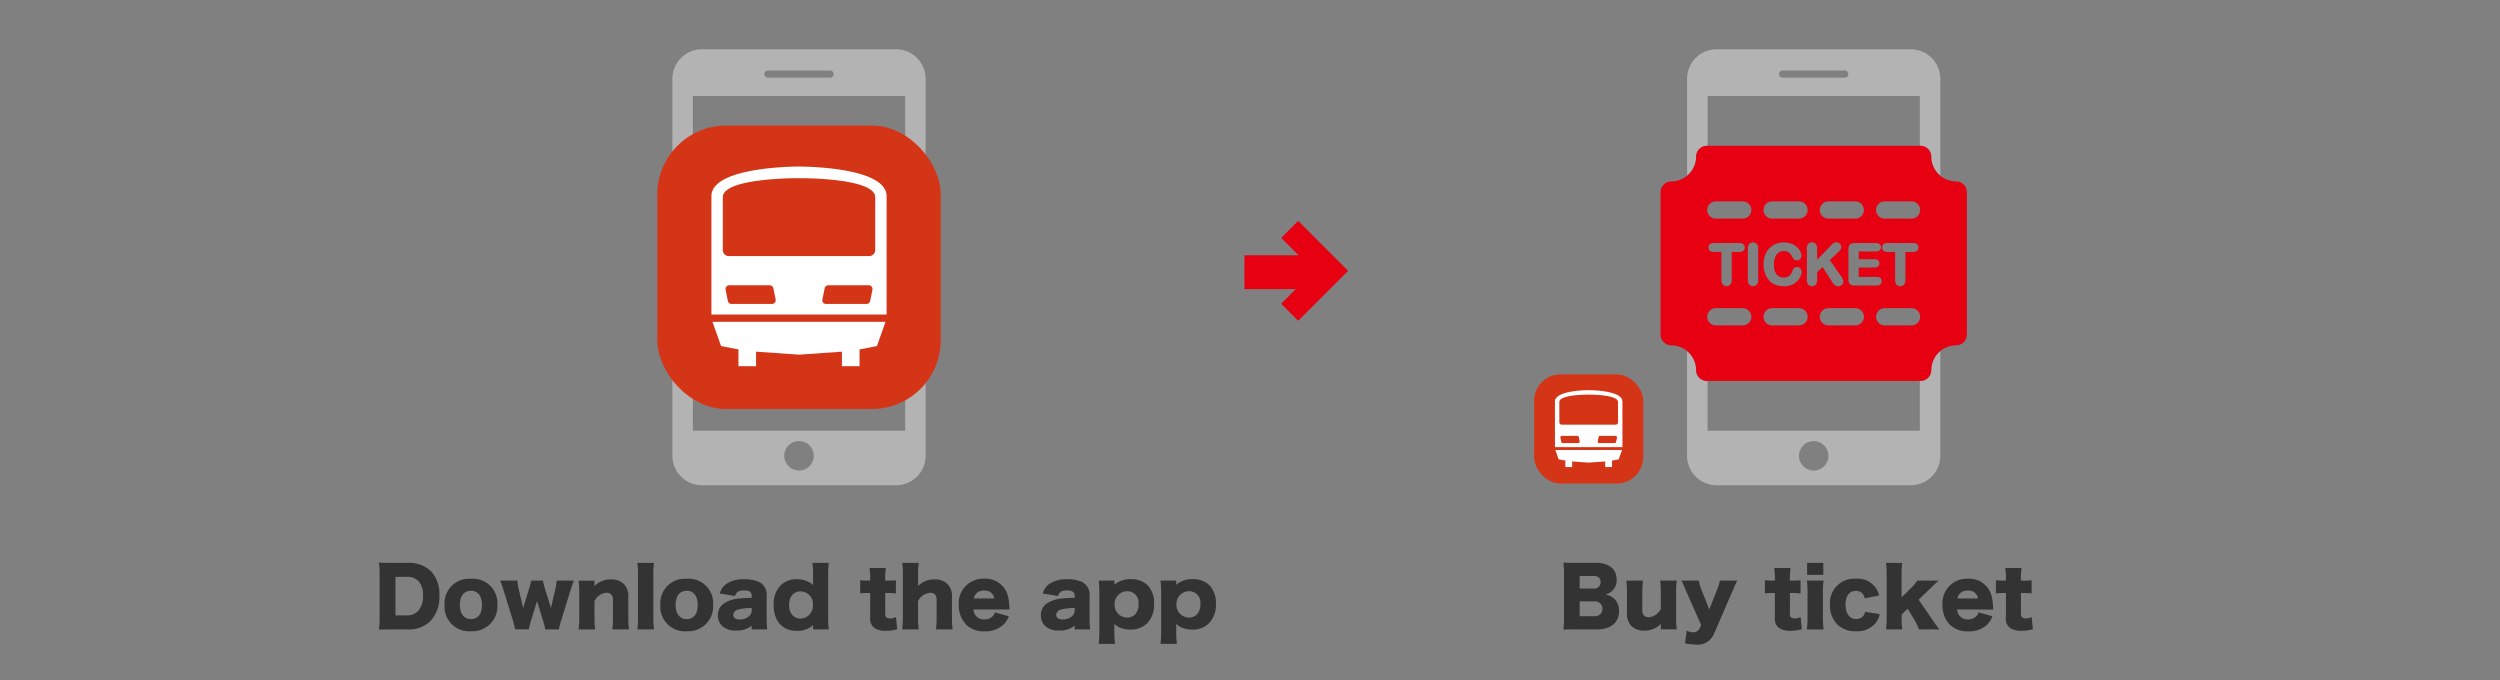
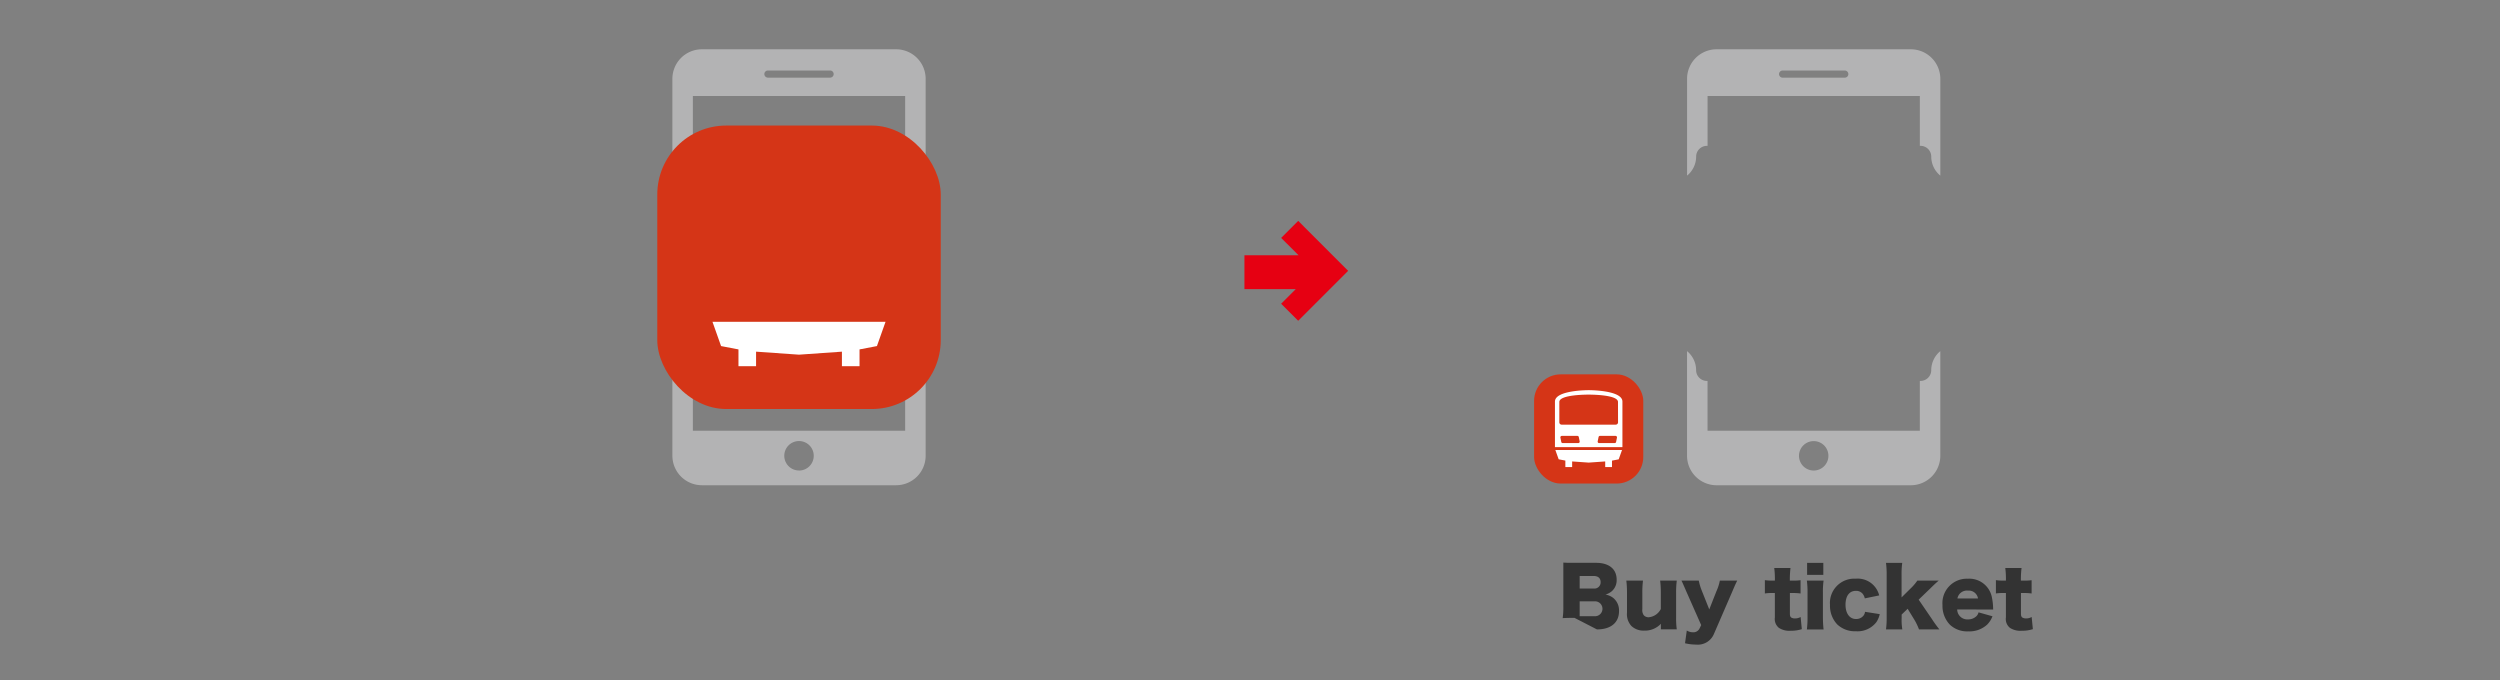
<svg xmlns="http://www.w3.org/2000/svg" height="102" viewBox="0 0 375 102" width="375">
  <rect x="0" y="0" width="375" height="102" fill="#808080" stroke="none" />
  <clipPath id="a">
    <path d="m0 0h375v102h-375z" />
  </clipPath>
  <g clip-path="url(#a)">
    <g transform="translate(65.93 7.394)">
      <path d="m68.5 0h-29.155a4.429 4.429 0 0 0 -4.417 4.417v56.555a4.431 4.431 0 0 0 4.417 4.419h29.155a4.428 4.428 0 0 0 4.417-4.417v-56.56a4.429 4.429 0 0 0 -4.417-4.414zm-19.242 3.181h9.327a.535.535 0 1 1 0 1.071h-9.327a.535.535 0 0 1 0-1.071zm4.664 60a2.209 2.209 0 1 1 2.208-2.21 2.209 2.209 0 0 1 -2.2 2.217h-.007zm15.92-5.966h-31.842v-50.208h31.842z" fill="#b3b3b4" />
      <rect fill="#d53517" height="42.521" rx="10.345" transform="translate(32.662 11.439)" width="42.521" />
-       <path d="m53.922 17.59s-13.139-.064-13.139 4.445v17.747h26.277v-17.747c0-4.508-13.138-4.445-13.138-4.445zm-4.058 20.61h-6.064a.562.562 0 0 1 -.551-.45l-.341-1.677a.564.564 0 0 1 .442-.664.553.553 0 0 1 .11-.011h6.065a.563.563 0 0 1 .551.451l.341 1.677a.563.563 0 0 1 -.44.663.567.567 0 0 1 -.111.011zm15.072-2.127-.34 1.677a.562.562 0 0 1 -.551.45h-6.065a.563.563 0 0 1 -.552-.674l.341-1.677a.562.562 0 0 1 .551-.451h6.065a.562.562 0 0 1 .551.675zm.417-5.956a.9.9 0 0 1 -.9.9h-21.063a.9.9 0 0 1 -.9-.9v-7.917c0-2.965 11.432-2.866 11.432-2.866s11.431-.1 11.431 2.866z" fill="#fff" />
      <path d="m42.23 44.517 2.609.5v2.517h2.641v-2.179l6.439.451 6.439-.451v2.179h2.642v-2.517l2.609-.5 1.291-3.639h-25.959z" fill="#fff" />
      <path d="m136.29 33.23-2.556-2.556-4.934-4.938-2.555 2.556 2.608 2.607h-8.118v5.074h7.7l-2.194 2.194 2.556 2.555 4.938-4.938 2.555-2.555z" fill="#e60012" />
      <path d="m223.757 48.128a1.618 1.618 0 0 1 -1.618 1.618h-.095v7.474h-31.844v-7.474h-.094a1.618 1.618 0 0 1 -1.618-1.618 3.7 3.7 0 0 0 -1.362-2.853v15.7a4.431 4.431 0 0 0 4.417 4.419h29.157a4.428 4.428 0 0 0 4.417-4.417v-15.7a3.7 3.7 0 0 0 -1.362 2.853zm-17.633 15.058a2.207 2.207 0 1 1 2.208-2.208 2.207 2.207 0 0 1 -2.208 2.208z" fill="#b3b3b4" />
      <path d="m188.492 16.1a1.618 1.618 0 0 1 1.618-1.618h.094v-7.477h31.841v7.475h.094a1.618 1.618 0 0 1 1.618 1.618 3.7 3.7 0 0 0 1.361 2.853v-14.533a4.429 4.429 0 0 0 -4.418-4.418h-29.153a4.429 4.429 0 0 0 -4.417 4.417v14.534a3.7 3.7 0 0 0 1.362-2.851zm12.969-12.915h9.327a.535.535 0 0 1 0 1.07h-9.327a.535.535 0 0 1 0-1.07z" fill="#b3b3b4" />
-       <path d="m227.478 19.819a3.725 3.725 0 0 1 -3.721-3.721 1.618 1.618 0 0 0 -1.617-1.618h-32.03a1.618 1.618 0 0 0 -1.618 1.618 3.725 3.725 0 0 1 -3.721 3.721 1.618 1.618 0 0 0 -1.618 1.618v21.353a1.618 1.618 0 0 0 1.618 1.618 3.725 3.725 0 0 1 3.721 3.721 1.618 1.618 0 0 0 1.618 1.618h32.03a1.618 1.618 0 0 0 1.618-1.617 3.725 3.725 0 0 1 3.721-3.721 1.618 1.618 0 0 0 1.621-1.619v-21.354a1.618 1.618 0 0 0 -1.617-1.618zm-12.215 11.67a.759.759 0 0 1 .527.168.586.586 0 0 1 .191.452.6.6 0 0 1 -.186.453.746.746 0 0 1 -.532.175h-2.378v1.4h2.691a.781.781 0 0 1 .544.176.618.618 0 0 1 .2.476.608.608 0 0 1 -.2.468.782.782 0 0 1 -.544.176h-3.327a.8.8 0 0 1 -.912-.912v-4.548a1.165 1.165 0 0 1 .094-.5.645.645 0 0 1 .325-.322 1.192 1.192 0 0 1 .494-.091h3.232a.784.784 0 0 1 .544.172.644.644 0 0 1 .012.911l-.012.012a.784.784 0 0 1 -.544.172h-2.6v1.161h2.378zm-6.931-8.677h4.029a1.294 1.294 0 1 1 0 2.588h-4.029a1.294 1.294 0 1 1 0-2.588zm-8.444 0h4.029a1.294 1.294 0 1 1 0 2.588h-4.029a1.294 1.294 0 0 1 0-2.588zm.46 10.592a1.328 1.328 0 0 0 .5.625 1.394 1.394 0 0 0 .762.206 1.341 1.341 0 0 0 .8-.231 1.432 1.432 0 0 0 .493-.693 1.459 1.459 0 0 1 .217-.433.592.592 0 0 1 .5-.214.678.678 0 0 1 .488.2.667.667 0 0 1 .205.5 1.776 1.776 0 0 1 -.155.687 2.416 2.416 0 0 1 -.479.708 2.452 2.452 0 0 1 -.834.564 2.973 2.973 0 0 1 -1.168.215 4.047 4.047 0 0 1 -.906-.095 2.614 2.614 0 0 1 -.758-.3 2.581 2.581 0 0 1 -.627-.538 3.167 3.167 0 0 1 -.431-.672 3.482 3.482 0 0 1 -.266-.789 4.271 4.271 0 0 1 -.088-.883 3.935 3.935 0 0 1 .222-1.363 2.959 2.959 0 0 1 .643-1.044 2.828 2.828 0 0 1 .983-.662 3.181 3.181 0 0 1 1.194-.226 3 3 0 0 1 1.38.31 2.538 2.538 0 0 1 .937.774 1.592 1.592 0 0 1 .335.908.69.69 0 0 1 -.191.481.628.628 0 0 1 -.477.213.65.65 0 0 1 -.464-.156 1.671 1.671 0 0 1 -.293-.425 1.693 1.693 0 0 0 -.512-.614 1.22 1.22 0 0 0 -.706-.194 1.281 1.281 0 0 0 -1.074.511 2.455 2.455 0 0 0 -.413 1.529 2.88 2.88 0 0 0 .185 1.11zm-8.9-10.592h4.029a1.294 1.294 0 0 1 0 2.588h-4.029a1.294 1.294 0 0 1 0-2.588zm-.331 7.583a.832.832 0 0 1 -.574-.18.674.674 0 0 1 -.016-.953l.026-.026a.845.845 0 0 1 .565-.175h3.882a.84.84 0 0 1 .581.182.629.629 0 0 1 .208.487.62.62 0 0 1 -.211.486.847.847 0 0 1 -.577.179h-1.174v4.229a.964.964 0 0 1 -.212.672.726.726 0 0 1 -.556.235.734.734 0 0 1 -.562-.237.959.959 0 0 1 -.214-.67v-4.23zm4.36 11.021h-4.029a1.294 1.294 0 0 1 0-2.588h4.031a1.294 1.294 0 1 1 0 2.588zm2.319-6.792a.959.959 0 0 1 -.214.67.738.738 0 0 1 -.566.237.721.721 0 0 1 -.555-.24.96.96 0 0 1 -.213-.668v-4.762a.96.96 0 0 1 .211-.665.723.723 0 0 1 .557-.238.742.742 0 0 1 .566.235.951.951 0 0 1 .215.669zm6.124 6.792h-4.029a1.294 1.294 0 1 1 0-2.588h4.031a1.294 1.294 0 1 1 0 2.588zm2.726-6.792a.95.95 0 0 1 -.217.674.743.743 0 0 1 -.563.234.761.761 0 0 1 -.381-.1.738.738 0 0 1 -.284-.284.894.894 0 0 1 -.09-.334c-.009-.107-.013-.255-.013-.454v-4.499a.978.978 0 0 1 .2-.663.717.717 0 0 1 .565-.241.742.742 0 0 1 .566.235.951.951 0 0 1 .215.669v1.717l2.125-2.216a2.32 2.32 0 0 1 .318-.288.705.705 0 0 1 .417-.116.752.752 0 0 1 .538.2.657.657 0 0 1 .213.494.906.906 0 0 1 -.326.649l-1.387 1.315 1.635 2.343a3.219 3.219 0 0 1 .286.471 1.034 1.034 0 0 1 .106.442.623.623 0 0 1 -.21.469.765.765 0 0 1 -.541.192.887.887 0 0 1 -.507-.137 1.1 1.1 0 0 1 -.319-.34q-.112-.183-.2-.333l-1.337-2.055-.811.777v1.18zm5.718 6.792h-4.029a1.294 1.294 0 0 1 0-2.588h4.031a1.294 1.294 0 1 1 0 2.588zm8.444 0h-4.029a1.294 1.294 0 1 1 0-2.588h4.021a1.294 1.294 0 1 1 0 2.588zm-3.642-11.021a.832.832 0 0 1 -.574-.18.674.674 0 0 1 -.017-.953l.026-.026a.845.845 0 0 1 .565-.175h3.892a.84.84 0 0 1 .581.182.629.629 0 0 1 .208.487.62.62 0 0 1 -.212.486.847.847 0 0 1 -.577.179h-1.174v4.229a.964.964 0 0 1 -.212.672.726.726 0 0 1 -.556.235.734.734 0 0 1 -.562-.237.959.959 0 0 1 -.214-.67v-4.23zm3.634-4.995h-4.029a1.294 1.294 0 0 1 0-2.588h4.029a1.294 1.294 0 0 1 0 2.588z" fill="#e60012" />
      <rect fill="#d53517" height="16.379" rx="3.985" transform="translate(164.182 48.76)" width="16.379" />
      <g fill="#fff">
        <path d="m172.372 51.13s-5.061-.025-5.061 1.712v6.836h10.122v-6.836c0-1.737-5.061-1.712-5.061-1.712zm-1.563 7.94h-2.336a.217.217 0 0 1 -.212-.174l-.131-.646a.217.217 0 0 1 .212-.26h2.336a.217.217 0 0 1 .212.174l.131.646a.217.217 0 0 1 -.212.26zm5.806-.82-.131.646a.217.217 0 0 1 -.212.174h-2.336a.217.217 0 0 1 -.212-.26l.131-.646a.217.217 0 0 1 .212-.174h2.333a.217.217 0 0 1 .213.26zm.161-2.294a.347.347 0 0 1 -.347.347h-8.113a.347.347 0 0 1 -.347-.347v-3.056c0-1.142 4.4-1.1 4.4-1.1s4.4-.038 4.4 1.1z" />
        <path d="m167.869 61.5 1.005.193v.97h1.017v-.84l2.48.174 2.48-.174v.84h1.017v-.963l1.005-.193.5-1.4h-10z" />
      </g>
    </g>
    <g fill="#333">
-       <path d="m5.444 12.656a11.453 11.453 0 0 1 -.1 1.752c.5-.024.84-.036 1.764-.036h2.536a4.63 4.63 0 0 0 3.372-1.2 5.3 5.3 0 0 0 1.392-3.872 5.028 5.028 0 0 0 -1.32-3.72 4.84 4.84 0 0 0 -3.468-1.192h-2.508c-1 0-1.3-.012-1.776-.036a10.308 10.308 0 0 1 .108 1.764zm2.376-.384v-5.784h1.572a2.451 2.451 0 0 1 1.86.612 3.054 3.054 0 0 1 .7 2.232 3.246 3.246 0 0 1 -.756 2.3 2.323 2.323 0 0 1 -1.764.636zm11.316 2.376a3.748 3.748 0 0 0 3.972-3.972 3.67 3.67 0 0 0 -3.96-3.9 3.677 3.677 0 0 0 -3.96 3.924 3.686 3.686 0 0 0 3.948 3.948zm.024-6.072c1.02 0 1.632.792 1.632 2.136s-.6 2.112-1.644 2.112-1.668-.8-1.668-2.136.62-2.112 1.68-2.112zm13.176 5.8a10.044 10.044 0 0 1 .36-1.4l1.344-4.364c.18-.564.36-1.1.54-1.56h-2.58a9.784 9.784 0 0 1 -.252 1.512l-.5 2.124c-.072.324-.072.324-.108.5-.048-.144-.12-.408-.144-.492l-.7-2.268a11.393 11.393 0 0 1 -.36-1.38h-1.752a13.6 13.6 0 0 1 -.372 1.38l-.672 2.184c-.024.108-.024.108-.168.576-.012-.1-.06-.288-.12-.576l-.516-2.148a8.148 8.148 0 0 1 -.228-1.416h-2.58c.228.612.408 1.14.54 1.56l1.344 4.356a13.545 13.545 0 0 1 .36 1.4h2.04a12.669 12.669 0 0 1 .372-1.4l.732-2.4c.06-.168.06-.192.144-.468.024.108.072.264.132.468l.732 2.4a10.985 10.985 0 0 1 .372 1.4zm5.436 0a14.626 14.626 0 0 1 -.1-1.812v-2.428a2.173 2.173 0 0 1 1.788-1.26.932.932 0 0 1 .792.336 1.368 1.368 0 0 1 .192.888v2.46a13.654 13.654 0 0 1 -.1 1.812h2.5a15.36 15.36 0 0 1 -.1-1.8v-3.012a2.587 2.587 0 0 0 -.684-2.016 2.644 2.644 0 0 0 -1.932-.672 3.308 3.308 0 0 0 -2.472 1.02c0-.084.012-.264.012-.336v-.5h-2.38a11.925 11.925 0 0 1 .1 1.812v3.7a13.424 13.424 0 0 1 -.1 1.812zm6.328-9.988a11.529 11.529 0 0 1 .1 1.812v6.36a12.128 12.128 0 0 1 -.1 1.812h2.5a14.374 14.374 0 0 1 -.1-1.812v-6.36a12.23 12.23 0 0 1 .1-1.812zm7.4 10.26a3.748 3.748 0 0 0 3.972-3.972 3.67 3.67 0 0 0 -3.96-3.9 3.677 3.677 0 0 0 -3.96 3.924 3.686 3.686 0 0 0 3.948 3.948zm.024-6.072c1.02 0 1.632.792 1.632 2.136s-.6 2.112-1.644 2.112-1.668-.8-1.668-2.136.624-2.112 1.68-2.112zm9.732 1.056c-.864.024-1.224.036-1.692.084a4.991 4.991 0 0 0 -2.5.78 2.017 2.017 0 0 0 -.876 1.752 2.16 2.16 0 0 0 .66 1.632 2.935 2.935 0 0 0 2.076.66 3.486 3.486 0 0 0 2.328-.72v.552h2.328a13.9 13.9 0 0 1 -.084-1.7v-3.244a2.168 2.168 0 0 0 -1.1-2.16 5.211 5.211 0 0 0 -2.22-.42 4.606 4.606 0 0 0 -2.7.684 2.578 2.578 0 0 0 -1.008 1.452l2.292.372c.18-.588.588-.84 1.356-.84.792 0 1.14.264 1.14.84zm0 1.872a1.209 1.209 0 0 1 -.432.924 2.221 2.221 0 0 1 -1.356.456c-.624 0-.984-.252-.984-.684a.887.887 0 0 1 .7-.792 7.125 7.125 0 0 1 2.076-.24zm9.2 2.868h2.364a14.222 14.222 0 0 1 -.1-1.884v-6.216a13.435 13.435 0 0 1 .1-1.884h-2.46a13.326 13.326 0 0 1 .1 1.884v1c0 .168 0 .276.012.456a3.581 3.581 0 0 0 -2.46-.888 3.349 3.349 0 0 0 -2.436.936 4.046 4.046 0 0 0 -1.032 2.924c0 2.424 1.32 3.888 3.5 3.888a3.379 3.379 0 0 0 2.424-.864 2.226 2.226 0 0 0 -.012.264zm-1.884-5.7a1.863 1.863 0 0 1 1.86 2 1.917 1.917 0 0 1 -1.848 2.076 1.663 1.663 0 0 1 -1.164-.456 2.151 2.151 0 0 1 -.552-1.584c.004-1.256.664-2.036 1.708-2.036zm10.452-1.62h-.424a7.236 7.236 0 0 1 -1.068-.072v2a7.254 7.254 0 0 1 1.044-.072h.456v3.672a1.691 1.691 0 0 0 .624 1.572 2.9 2.9 0 0 0 1.764.42 5.162 5.162 0 0 0 1.656-.24l-.18-1.824a1.655 1.655 0 0 1 -.84.216 1.042 1.042 0 0 1 -.556-.124c-.156-.108-.216-.276-.216-.612v-3.076h.5a7.752 7.752 0 0 1 1.1.072v-1.992a8.2 8.2 0 0 1 -1.176.06h-.432v-.252a13.946 13.946 0 0 1 .1-1.644h-2.444a12.231 12.231 0 0 1 .1 1.644zm7.284 7.32a14.624 14.624 0 0 1 -.1-1.812v-2.436a2.228 2.228 0 0 1 1.812-1.248.923.923 0 0 1 .78.324 1.408 1.408 0 0 1 .192.9v2.46a13.653 13.653 0 0 1 -.1 1.812h2.5a15.36 15.36 0 0 1 -.1-1.8v-3.012a2.587 2.587 0 0 0 -.684-2.016 2.6 2.6 0 0 0 -1.908-.672 3.319 3.319 0 0 0 -2.5 1c0-.108.012-.3.012-.4v-1.272a12.127 12.127 0 0 1 .1-1.812h-2.484a11.825 11.825 0 0 1 .1 1.812v6.36a13.424 13.424 0 0 1 -.1 1.812zm13.62-2.988a2.178 2.178 0 0 1 -.012-.24 8.751 8.751 0 0 0 -.18-1.572 3.449 3.449 0 0 0 -3.6-2.808 3.664 3.664 0 0 0 -3.816 3.948 4.084 4.084 0 0 0 1.092 2.928 3.752 3.752 0 0 0 2.788 1.02 3.9 3.9 0 0 0 2.832-1.02 3.488 3.488 0 0 0 .792-1.236l-2.088-.588a1.175 1.175 0 0 1 -.36.612 1.752 1.752 0 0 1 -1.212.444 1.513 1.513 0 0 1 -1.632-1.488zm-5.36-1.656a1.448 1.448 0 0 1 1.572-1.176 1.4 1.4 0 0 1 1.512 1.176zm15.132-.1c-.864.024-1.224.036-1.692.084a4.991 4.991 0 0 0 -2.5.78 2.017 2.017 0 0 0 -.876 1.752 2.16 2.16 0 0 0 .66 1.632 2.935 2.935 0 0 0 2.076.66 3.486 3.486 0 0 0 2.328-.72v.552h2.328a13.9 13.9 0 0 1 -.084-1.7v-3.24a2.168 2.168 0 0 0 -1.1-2.16 5.21 5.21 0 0 0 -2.22-.42 4.606 4.606 0 0 0 -2.7.684 2.578 2.578 0 0 0 -1.008 1.452l2.292.372c.18-.588.588-.84 1.356-.84.792 0 1.14.264 1.14.84zm0 1.872a1.209 1.209 0 0 1 -.432.924 2.221 2.221 0 0 1 -1.356.456c-.624 0-.984-.252-.984-.684a.887.887 0 0 1 .7-.792 7.125 7.125 0 0 1 2.076-.24zm6.06 5.04a12.539 12.539 0 0 1 -.1-1.74v-.828c-.012-.168-.012-.324-.012-.432a2.838 2.838 0 0 0 .828.552 4.329 4.329 0 0 0 1.62.312 3.444 3.444 0 0 0 2.472-.948 3.98 3.98 0 0 0 1.044-2.9 3.817 3.817 0 0 0 -.96-2.8 3.505 3.505 0 0 0 -2.544-.924 3.559 3.559 0 0 0 -2.46.852c0-.06.012-.156.012-.228v-.404h-2.36a14.7 14.7 0 0 1 .1 1.884v5.856a15.413 15.413 0 0 1 -.1 1.752zm1.812-3.948a1.888 1.888 0 0 1 -1.884-1.98 1.9 1.9 0 0 1 1.812-1.964 1.694 1.694 0 0 1 1.776 1.932 2.144 2.144 0 0 1 -.528 1.56 1.66 1.66 0 0 1 -1.176.46zm7.464 3.948a12.539 12.539 0 0 1 -.1-1.74v-.828c-.012-.168-.012-.324-.012-.432a2.838 2.838 0 0 0 .828.552 4.329 4.329 0 0 0 1.62.312 3.444 3.444 0 0 0 2.472-.948 3.98 3.98 0 0 0 1.044-2.9 3.817 3.817 0 0 0 -.96-2.8 3.5 3.5 0 0 0 -2.544-.924 3.559 3.559 0 0 0 -2.46.852c0-.06.012-.156.012-.228v-.404h-2.364a14.7 14.7 0 0 1 .1 1.884v5.856a15.413 15.413 0 0 1 -.1 1.752zm1.812-3.948a1.888 1.888 0 0 1 -1.884-1.98 1.9 1.9 0 0 1 1.812-1.968 1.694 1.694 0 0 1 1.776 1.932 2.144 2.144 0 0 1 -.528 1.56 1.66 1.66 0 0 1 -1.176.464z" transform="translate(51.5 80.04)" />
-       <path d="m38.042 14.372c2.088 0 3.312-1.02 3.312-2.748a2.425 2.425 0 0 0 -.78-1.9 2.52 2.52 0 0 0 -1.248-.576 2.691 2.691 0 0 0 .972-.528 2.2 2.2 0 0 0 .7-1.716c0-1.584-1.14-2.52-3.084-2.52h-3.148c-.984 0-1.152 0-1.764-.036a13.279 13.279 0 0 1 .1 1.728v6.564a11.427 11.427 0 0 1 -.1 1.764c.516-.024.864-.036 1.776-.036zm-2.592-6.132v-1.884h2.088c.684 0 1.056.336 1.056.924a.928.928 0 0 1 -1.032.96zm0 1.92h2.2a1.12 1.12 0 1 1 .012 2.232h-2.212zm12.072-3.108a14.556 14.556 0 0 1 .1 1.8v2.46a2.265 2.265 0 0 1 -1.8 1.236.938.938 0 0 1 -.78-.336 1.365 1.365 0 0 1 -.192-.9v-2.46a13.581 13.581 0 0 1 .1-1.8h-2.5a15.36 15.36 0 0 1 .1 1.8v3.012a2.587 2.587 0 0 0 .684 2.016 2.642 2.642 0 0 0 1.908.672 3.283 3.283 0 0 0 2.5-1.032 3.148 3.148 0 0 0 -.012.324v.516h2.388a11.749 11.749 0 0 1 -.1-1.8v-3.708a13.349 13.349 0 0 1 .1-1.8zm6.156 6.672-.252.516a1.019 1.019 0 0 1 -.972.564 1.83 1.83 0 0 1 -.936-.264l-.264 1.908a7.214 7.214 0 0 0 1.644.2 2.617 2.617 0 0 0 2.712-1.644l2.748-6.344c.42-.984.42-.984.72-1.608h-2.6a7.159 7.159 0 0 1 -.516 1.6l-1.072 2.72-1.104-2.772a7.973 7.973 0 0 1 -.468-1.548h-2.6c.156.3.2.408.72 1.608zm11.052-6.672h-.43a7.236 7.236 0 0 1 -1.07-.072v2a7.254 7.254 0 0 1 1.044-.072h.456v3.672a1.691 1.691 0 0 0 .624 1.572 2.9 2.9 0 0 0 1.764.42 5.162 5.162 0 0 0 1.656-.24l-.18-1.824a1.655 1.655 0 0 1 -.84.216 1.042 1.042 0 0 1 -.554-.124c-.156-.108-.216-.276-.216-.612v-3.076h.5a7.752 7.752 0 0 1 1.1.072v-1.992a8.2 8.2 0 0 1 -1.176.06h-.432v-.252a13.946 13.946 0 0 1 .1-1.644h-2.442a12.231 12.231 0 0 1 .1 1.644zm4.836-2.664v1.8h2.434v-1.8zm-.036 2.664a12.867 12.867 0 0 1 .1 1.812v3.7a13.424 13.424 0 0 1 -.1 1.812h2.508a16.372 16.372 0 0 1 -.1-1.812v-3.7a11.925 11.925 0 0 1 .1-1.812zm10.848 2.22a3.313 3.313 0 0 0 -3.528-2.508 3.645 3.645 0 0 0 -3.85 3.936 4.058 4.058 0 0 0 1.08 2.916 3.836 3.836 0 0 0 2.8 1.032 3.549 3.549 0 0 0 3.084-1.38 3.618 3.618 0 0 0 .5-1.188l-2.208-.348a1.18 1.18 0 0 1 -.216.552 1.386 1.386 0 0 1 -1.14.528c-.96 0-1.572-.84-1.572-2.136 0-1.32.576-2.088 1.548-2.088a1.269 1.269 0 0 1 1.008.42 1.69 1.69 0 0 1 .336.708zm1.022-4.884a13.485 13.485 0 0 1 .1 1.812v6.36a12.758 12.758 0 0 1 -.1 1.812h2.448a8.813 8.813 0 0 1 -.1-1.752v-.48l.9-.864.912 1.488a9 9 0 0 1 .792 1.608h3.06a18.091 18.091 0 0 1 -1.112-1.536l-2-2.928 1.74-1.68c.648-.636.792-.768 1.26-1.176h-3.2a7.391 7.391 0 0 1 -1.044 1.212l-1.32 1.308v-3.372a12.231 12.231 0 0 1 .1-1.812zm16.08 7a2.178 2.178 0 0 1 -.012-.24 8.751 8.751 0 0 0 -.18-1.572 3.449 3.449 0 0 0 -3.6-2.808 3.664 3.664 0 0 0 -3.816 3.948 4.084 4.084 0 0 0 1.092 2.928 3.752 3.752 0 0 0 2.784 1.02 3.9 3.9 0 0 0 2.832-1.02 3.488 3.488 0 0 0 .79-1.244l-2.088-.588a1.175 1.175 0 0 1 -.36.612 1.752 1.752 0 0 1 -1.212.444 1.513 1.513 0 0 1 -1.632-1.488zm-5.366-1.66a1.448 1.448 0 0 1 1.572-1.176 1.4 1.4 0 0 1 1.514 1.176zm7.272-2.676h-.432a7.236 7.236 0 0 1 -1.068-.072v2a7.254 7.254 0 0 1 1.044-.072h.456v3.672a1.691 1.691 0 0 0 .624 1.572 2.9 2.9 0 0 0 1.764.42 5.162 5.162 0 0 0 1.656-.24l-.18-1.824a1.655 1.655 0 0 1 -.84.216 1.042 1.042 0 0 1 -.552-.132c-.156-.108-.216-.276-.216-.612v-3.068h.5a7.752 7.752 0 0 1 1.1.072v-1.992a8.2 8.2 0 0 1 -1.176.06h-.432v-.252a13.946 13.946 0 0 1 .1-1.644h-2.444a12.231 12.231 0 0 1 .1 1.644z" transform="translate(201.5 80.04)" />
+       <path d="m38.042 14.372c2.088 0 3.312-1.02 3.312-2.748a2.425 2.425 0 0 0 -.78-1.9 2.52 2.52 0 0 0 -1.248-.576 2.691 2.691 0 0 0 .972-.528 2.2 2.2 0 0 0 .7-1.716c0-1.584-1.14-2.52-3.084-2.52h-3.148c-.984 0-1.152 0-1.764-.036v6.564a11.427 11.427 0 0 1 -.1 1.764c.516-.024.864-.036 1.776-.036zm-2.592-6.132v-1.884h2.088c.684 0 1.056.336 1.056.924a.928.928 0 0 1 -1.032.96zm0 1.92h2.2a1.12 1.12 0 1 1 .012 2.232h-2.212zm12.072-3.108a14.556 14.556 0 0 1 .1 1.8v2.46a2.265 2.265 0 0 1 -1.8 1.236.938.938 0 0 1 -.78-.336 1.365 1.365 0 0 1 -.192-.9v-2.46a13.581 13.581 0 0 1 .1-1.8h-2.5a15.36 15.36 0 0 1 .1 1.8v3.012a2.587 2.587 0 0 0 .684 2.016 2.642 2.642 0 0 0 1.908.672 3.283 3.283 0 0 0 2.5-1.032 3.148 3.148 0 0 0 -.012.324v.516h2.388a11.749 11.749 0 0 1 -.1-1.8v-3.708a13.349 13.349 0 0 1 .1-1.8zm6.156 6.672-.252.516a1.019 1.019 0 0 1 -.972.564 1.83 1.83 0 0 1 -.936-.264l-.264 1.908a7.214 7.214 0 0 0 1.644.2 2.617 2.617 0 0 0 2.712-1.644l2.748-6.344c.42-.984.42-.984.72-1.608h-2.6a7.159 7.159 0 0 1 -.516 1.6l-1.072 2.72-1.104-2.772a7.973 7.973 0 0 1 -.468-1.548h-2.6c.156.3.2.408.72 1.608zm11.052-6.672h-.43a7.236 7.236 0 0 1 -1.07-.072v2a7.254 7.254 0 0 1 1.044-.072h.456v3.672a1.691 1.691 0 0 0 .624 1.572 2.9 2.9 0 0 0 1.764.42 5.162 5.162 0 0 0 1.656-.24l-.18-1.824a1.655 1.655 0 0 1 -.84.216 1.042 1.042 0 0 1 -.554-.124c-.156-.108-.216-.276-.216-.612v-3.076h.5a7.752 7.752 0 0 1 1.1.072v-1.992a8.2 8.2 0 0 1 -1.176.06h-.432v-.252a13.946 13.946 0 0 1 .1-1.644h-2.442a12.231 12.231 0 0 1 .1 1.644zm4.836-2.664v1.8h2.434v-1.8zm-.036 2.664a12.867 12.867 0 0 1 .1 1.812v3.7a13.424 13.424 0 0 1 -.1 1.812h2.508a16.372 16.372 0 0 1 -.1-1.812v-3.7a11.925 11.925 0 0 1 .1-1.812zm10.848 2.22a3.313 3.313 0 0 0 -3.528-2.508 3.645 3.645 0 0 0 -3.85 3.936 4.058 4.058 0 0 0 1.08 2.916 3.836 3.836 0 0 0 2.8 1.032 3.549 3.549 0 0 0 3.084-1.38 3.618 3.618 0 0 0 .5-1.188l-2.208-.348a1.18 1.18 0 0 1 -.216.552 1.386 1.386 0 0 1 -1.14.528c-.96 0-1.572-.84-1.572-2.136 0-1.32.576-2.088 1.548-2.088a1.269 1.269 0 0 1 1.008.42 1.69 1.69 0 0 1 .336.708zm1.022-4.884a13.485 13.485 0 0 1 .1 1.812v6.36a12.758 12.758 0 0 1 -.1 1.812h2.448a8.813 8.813 0 0 1 -.1-1.752v-.48l.9-.864.912 1.488a9 9 0 0 1 .792 1.608h3.06a18.091 18.091 0 0 1 -1.112-1.536l-2-2.928 1.74-1.68c.648-.636.792-.768 1.26-1.176h-3.2a7.391 7.391 0 0 1 -1.044 1.212l-1.32 1.308v-3.372a12.231 12.231 0 0 1 .1-1.812zm16.08 7a2.178 2.178 0 0 1 -.012-.24 8.751 8.751 0 0 0 -.18-1.572 3.449 3.449 0 0 0 -3.6-2.808 3.664 3.664 0 0 0 -3.816 3.948 4.084 4.084 0 0 0 1.092 2.928 3.752 3.752 0 0 0 2.784 1.02 3.9 3.9 0 0 0 2.832-1.02 3.488 3.488 0 0 0 .79-1.244l-2.088-.588a1.175 1.175 0 0 1 -.36.612 1.752 1.752 0 0 1 -1.212.444 1.513 1.513 0 0 1 -1.632-1.488zm-5.366-1.66a1.448 1.448 0 0 1 1.572-1.176 1.4 1.4 0 0 1 1.514 1.176zm7.272-2.676h-.432a7.236 7.236 0 0 1 -1.068-.072v2a7.254 7.254 0 0 1 1.044-.072h.456v3.672a1.691 1.691 0 0 0 .624 1.572 2.9 2.9 0 0 0 1.764.42 5.162 5.162 0 0 0 1.656-.24l-.18-1.824a1.655 1.655 0 0 1 -.84.216 1.042 1.042 0 0 1 -.552-.132c-.156-.108-.216-.276-.216-.612v-3.068h.5a7.752 7.752 0 0 1 1.1.072v-1.992a8.2 8.2 0 0 1 -1.176.06h-.432v-.252a13.946 13.946 0 0 1 .1-1.644h-2.444a12.231 12.231 0 0 1 .1 1.644z" transform="translate(201.5 80.04)" />
    </g>
  </g>
</svg>